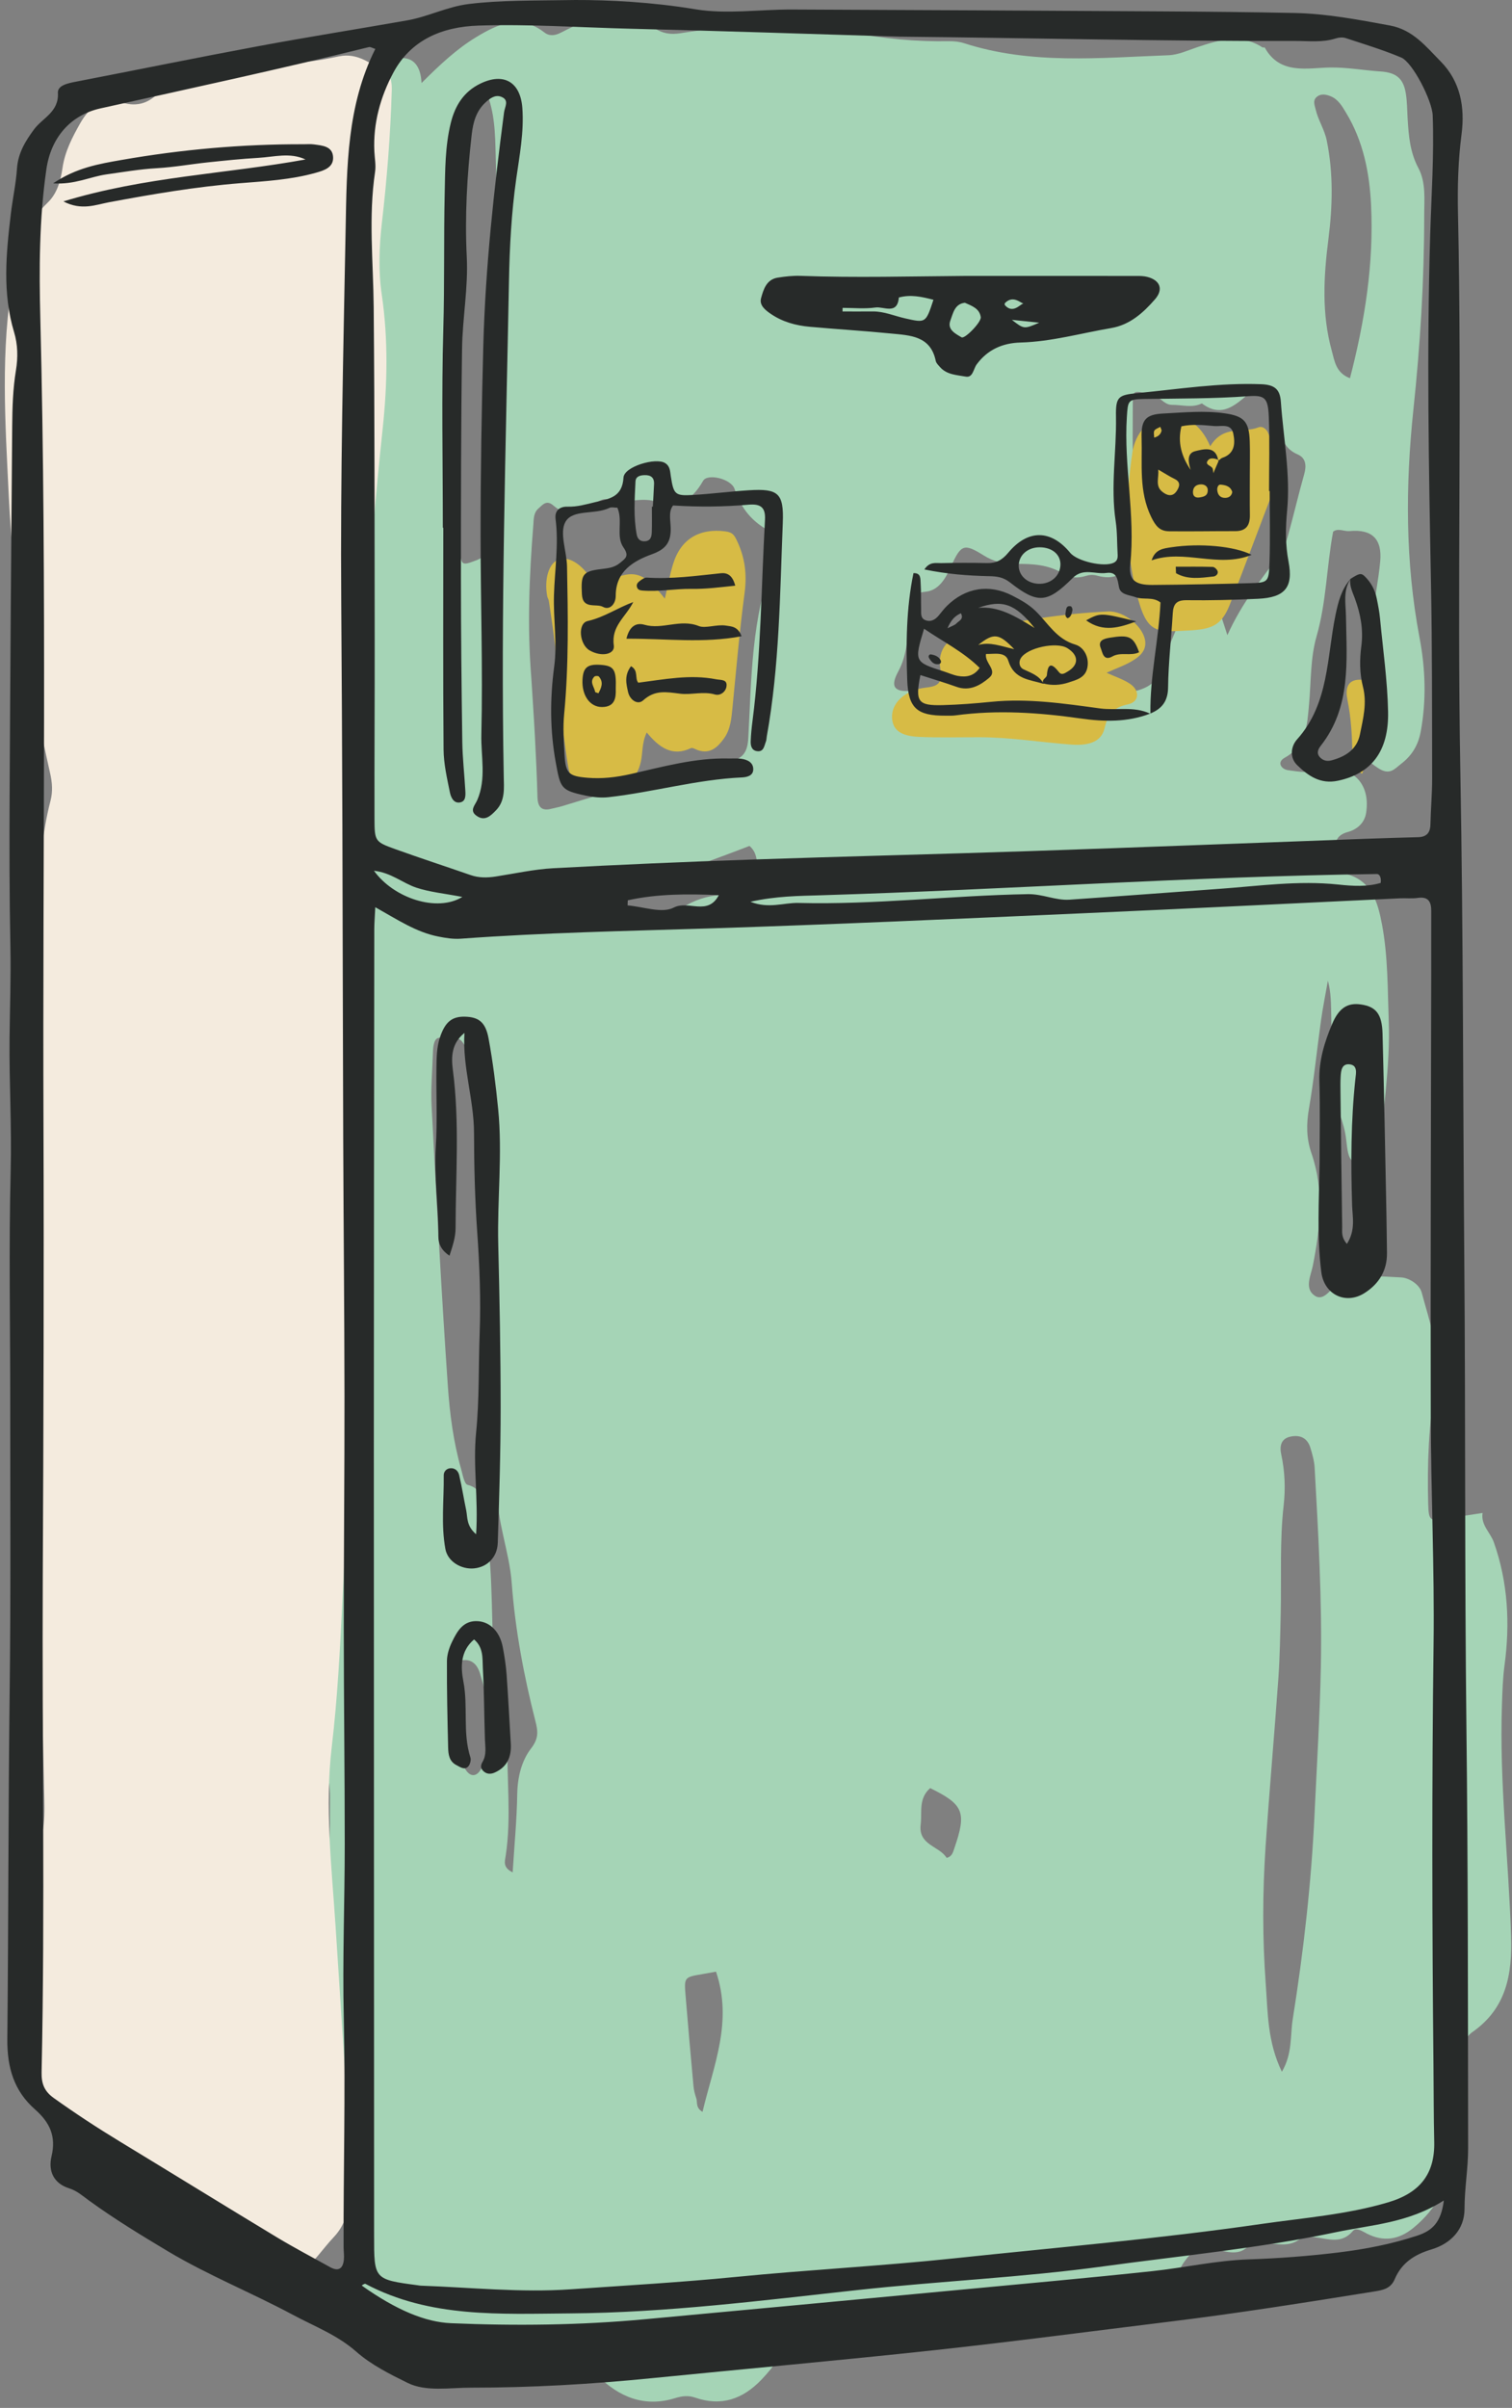
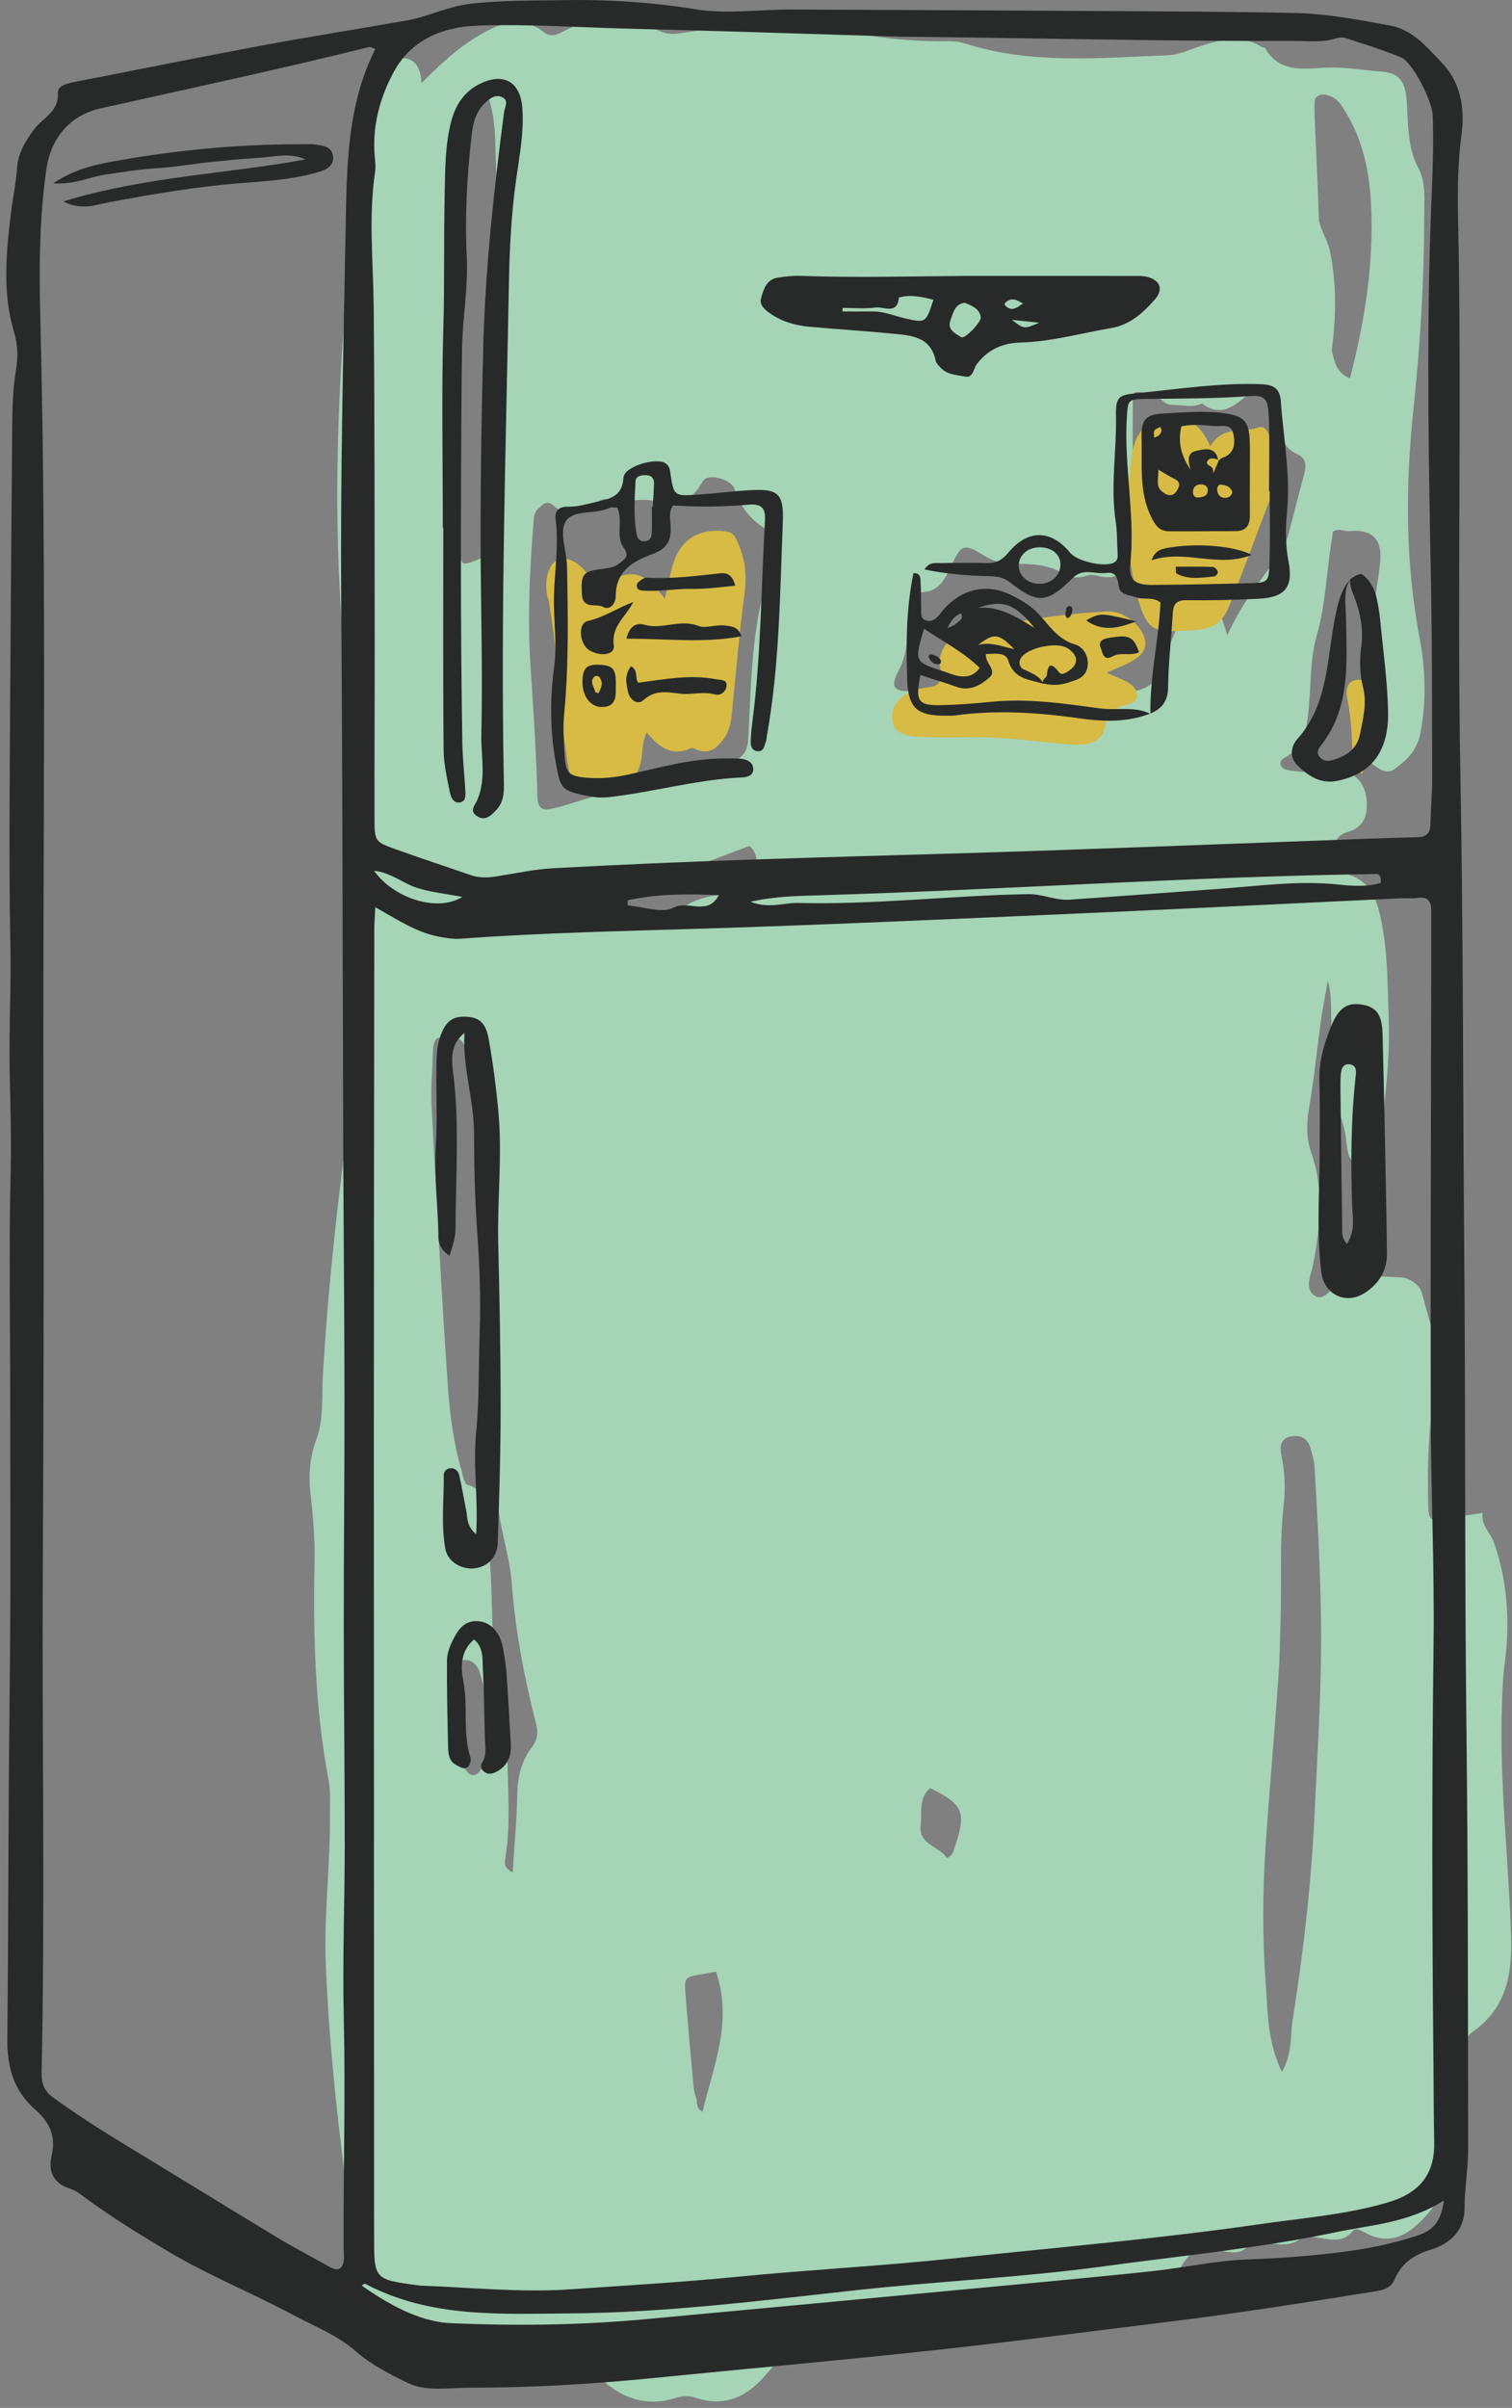
<svg xmlns="http://www.w3.org/2000/svg" height="501.3" preserveAspectRatio="xMidYMid meet" version="1.0" viewBox="-1.0 -0.0 314.9 501.3" width="314.9" zoomAndPan="magnify">
  <rect x="-1.0" y="-0.0" width="314.9" height="501.3" fill="#808080" stroke="none" />
  <g id="change1_1">
-     <path d="M313.706,403.052c-0.51-16.009-2.447-31.958-1.902-48.018 c0.095-2.81,0.165-5.557,0.543-8.364c1.165-8.649,0.716-17.235-2.219-25.554 c-0.736-2.086-2.749-3.609-2.354-6.135c-2.803,0.44-5.217,0.794-7.622,1.204 c-3.324,0.566-3.603,0.42-3.702-3.043c-0.239-8.347,0.118-16.708,1.498-24.916 c1.148-6.826-1.195-12.892-2.854-19.129c-0.451-1.695-2.651-3.077-4.309-3.152 c-4.49-0.204-9.085-0.801-13.377,1.648c-1.505,0.859-2.872,3.687-4.908,1.916 c-1.765-1.536-0.461-4.071-0.07-6.052c1.543-7.819,2.379-15.608-0.291-23.33 c-1.07-3.096-1.09-6.071-0.534-9.289c1.056-6.105,1.66-12.287,2.522-18.426 c0.388-2.758,0.946-5.492,1.427-8.236c0.693,2.514,0.64,4.985,0.704,7.454 c0.175,6.836-0.467,13.741,1.812,20.405c0.567,1.658,1.076,3.331,1.281,5.13 c0.567,4.99,0.661,4.98,6.259,6.022c0.232-0.816,0.622-1.639,0.683-2.487 c0.677-9.362,2.271-18.668,1.934-28.091c-0.241-6.724-0.15-13.479-1.402-20.133 c-0.84-4.461-2.03-8.837-6.986-10.386c-2.509-0.784-2.601-2.429-2.725-4.46 c-0.129-2.124,0.019-3.718,2.58-4.412c1.858-0.504,3.48-1.8,3.822-3.982 c0.991-6.329-3.134-10.242-9.48-8.795c-2.342,0.534-4.584,0.239-6.81-0.098 c-1.398-0.212-2.353-1.661-0.671-2.587c4.517-2.489,4.683-6.861,5.068-11.048 c0.439-4.766,0.259-9.668,1.577-14.25c2.051-7.129,2.085-14.503,3.442-21.765 c1.036-0.812,2.272-0.017,3.437-0.125c4.709-0.438,6.788,1.677,6.374,6.29 c-0.362,4.033-1.264,8.019-1.577,12.054c-0.676,8.715-1.01,17.457-1.739,26.167 c-0.216,2.586,0.795,3.437,2.818,4.792c2.475,1.658,3.456,0.231,4.931-0.912 c2.191-1.698,3.479-3.833,3.997-6.63c1.214-6.55,0.99-13.08-0.236-19.541 c-2.999-15.8-2.956-31.683-1.278-47.564c1.417-13.413,2.248-26.84,2.245-40.315 c-0.001-3.328,0.413-6.869-1.221-9.937c-1.745-3.276-2.02-6.747-2.232-10.291 c-0.106-1.768-0.095-3.558-0.386-5.296c-0.514-3.066-2.003-4.29-5.275-4.506 c-3.504-0.231-6.92-0.877-10.525-0.82c-4.68,0.074-10.408,1.567-13.561-4.145 c-0.046-0.084-0.377,0.03-0.506-0.054c-4.474-2.91-9.025-1.534-13.47-0.063 c-2.022,0.669-3.985,1.629-6.11,1.707c-14.244,0.526-28.55,2-42.507-2.495 c-0.989-0.318-2.087-0.44-3.131-0.424c-6.904,0.109-13.623-0.499-20.496-1.884 c-11.671-2.352-23.636-1.656-35.419,0.209c-2.135,0.338-3.758,0.076-5.477-1.038 c-4.434-2.871-9.189-3.29-14.114-1.504c-1.826,0.662-3.594,1.512-5.321,2.407 c-1.221,0.633-2.395,0.829-3.488-0.016c-5.05-3.906-9.643-1.789-14.215,0.983 c-4.062,2.464-7.51,5.697-11.375,9.551c-0.131-3.259-1.492-5.247-4.093-5.192 c-2.706,0.056-3.675,2.561-4.376,4.764c-0.912,2.864-1.673,5.79-2.288,8.733 c-2.933,14.045-4.424,28.282-5.453,42.571c-1.95,27.081-2.062,54.09,1.694,81.092 c2.163,15.549,4.215,31.156,2.31,47.027c-0.51,4.247-1.397,8.726-0.74,13.093 c0.644,4.278,0,8.387-0.618,12.584c-3.152,21.377-5.723,42.82-6.981,64.405 c-0.257,4.411,0.186,9.136-1.292,13.123c-1.443,3.893-1.724,7.551-1.293,11.367 c0.539,4.771,0.954,9.544,0.855,14.327c-0.317,15.264,0.086,30.464,2.939,45.526 c0.422,2.231,0.247,4.583,0.269,6.88c0.097,10.438-1.283,20.837-0.868,31.283 c0.711,17.901,2.776,35.676,5.185,53.409c0.689,5.076,1.206,10.218,2.9,15.128 c1.241,3.596,3.607,5.554,7.175,7.128c5.251,2.317,10.52-0.37,15.764,1.092 c2.065,0.576,3.753,0.702,5.29,2.481c3.37,3.903,8.299,4.915,13.202,2.813 c1.435-0.615,2.407-0.384,3.353,0.458c1.18,1.052,2.473,1.937,3.61,3.084 c4.504,4.547,9.855,6.808,16.317,4.789c1.427-0.446,2.721-0.582,4.123-0.097 c5.458,1.889,9.916,0.329,13.834-3.755c2.726-2.842,4.879-6.131,6.805-9.434 c1.633-2.8,3.025-3.464,5.864-2.218c3.121,1.37,6.346,2.287,9.722,0.523 c0.949-0.496,2.13-0.419,3.09,0.144c3.464,2.034,6.705,0.245,10.142-0.118 c3.301-0.349,6.739,2.217,10.316,0.706c1.258-0.531,2.32-0.468,3.555,0.006 c4.211,1.617,7.552,0.137,10.429-3.03c0.794-0.874,1.148-2.857,2.488-2.434 c4.263,1.346,8.226-1.501,12.53-0.386c5.081,1.317,8.97-0.93,11.527-5.466 c0.521-0.926,0.926-1.933,1.547-2.784c1.612-2.21,3.279-3.923,6.576-2.755 c1.881,0.667,4.469,1.328,6.151,0.008c2.143-1.681,4.159-1.18,6.383-0.977 c1.566,0.143,3.152,0.185,4.613-0.788c1.051-0.701,2.341-0.768,3.605-0.616 c2.719,0.327,5.485,1.449,7.808-1.311c0.713-0.847,1.978,0.068,2.922,0.545 c3.499,1.772,6.678,1.266,9.692-1.204c4.909-4.021,7.57-9.205,8.171-15.462 c0.626-6.516,1.216-13.036,1.717-19.562c0.17-2.22,0.62-4.492,2.373-5.716 C312.75,418.105,313.961,411.049,313.706,403.052z M273.152,20.257 c0.891-0.841,2.002-0.615,2.991-0.213c1.57,0.638,2.376,2.076,3.2,3.436 c3.582,5.913,4.884,12.477,5.208,19.251c0.58,12.109-1.269,23.947-4.397,36.013 c-2.96-1.125-3.206-3.612-3.793-5.732c-2.12-7.657-1.694-15.427-0.701-23.19 c0.879-6.883,1.057-13.728-0.347-20.586c-0.472-2.305-1.799-4.234-2.313-6.478 C272.809,21.926,272.383,20.984,273.152,20.257z M97.88,22.2c0.54-0.86,1.441-1.514,2.936-1.606 c1.457,4.445,1.31,9.084,1.463,13.56c0.41,12.041,0.38,24.098,0.445,36.149 c0.04,7.436-0.418,14.893-0.007,22.305c0.389,7.013-0.895,13.745-1.936,20.565 c-0.269,1.764-0.789,2.796-2.583,3.476c-2.931,1.112-3.171,1.135-3.374-2.081 c-0.87-13.766-1.325-27.548-1.398-41.341c-0.067-12.75,0.079-25.502-0.099-38.25 C93.258,30.043,95.425,26.109,97.88,22.2z M100.574,364.954c-0.279,1.186-0.789,2.363-1.416,3.411 c-1.035,1.728-2.345,1.487-3.261-0.066c-0.989-1.677-1.412-3.6-1.696-5.536 c-0.643-4.378,0.427-8.88-1.057-12.229c0.242-2.474-0.375-4.371,1.878-4.839 c2.168-0.45,3.371,0.829,3.938,2.682C100.617,353.786,101.915,359.261,100.574,364.954z M109.597,364.018c-1.952,2.516-2.814,5.947-2.871,9.46c-0.086,5.354-0.604,10.701-0.956,16.331 c-2.107-1.026-1.627-2.285-1.448-3.464c1.226-8.077,0.155-16.184,0.376-24.272 c0.056-2.043-1.255-3.438-1.608-5.345c-1.897-10.252-1.297-20.613-2.005-30.904 c-0.254-3.689-1.507-7.181-1.647-10.91c-0.079-2.096,0.293-4.947-3.066-5.795 c-0.688-0.174-1.007-2.136-1.344-3.317c-1.604-5.633-2.356-11.457-2.756-17.238 c-1.342-19.412-2.36-38.848-3.38-58.28c-0.194-3.698,0.161-7.425,0.272-11.138 c0.038-1.257,0.214-3.119,1.379-3.091c1.591,0.038,3.698-0.728,4.908,1.078 c2.026,3.026,3.775,5.778,3.565,10.05c-0.842,17.124-0.852,34.249,1.097,51.372 c1.178,10.351,2.788,20.72,2.453,31.211c-0.216,6.782,2.514,13.104,3.011,19.819 c0.718,9.705,2.524,19.288,4.931,28.732C111.041,360.404,111.242,361.898,109.597,364.018z M109.933,189.151c-0.125-0.015-0.353-0.641-0.252-0.842c0.589-1.172,1.609-1.071,3.149-0.658 C111.833,188.577,111.065,189.285,109.933,189.151z M145.313,439.666c-1.495-0.868-1.016-2.012-1.292-2.8 c-0.287-0.819-0.509-1.687-0.588-2.549c-0.576-6.261-1.132-12.524-1.646-18.791 c-0.319-3.891-0.28-3.893,3.452-4.527c0.857-0.146,1.712-0.307,2.883-0.519 C151.657,420.943,147.604,429.975,145.313,439.666z M158.872,183.723 c-1.49,1.664-4.181,3.057-6.504,2.745c-6.28-0.844-11.05,1.734-15.494,5.613 c-1.245,1.087-2.969,1.996-4.27,0.728c-2.402-2.341-5.861-3.29-8.327-6.615 c11.068-2.709,21.03-6.306,30.816-10.079c1.221,1.03,1.459,2.346,1.557,3.506 C156.805,181.474,160.496,181.91,158.872,183.723z M160.176,116.633 c-4.725,11.946-4.653,24.534-5.332,37.025c-0.152,2.796-0.997,4.351-4.147,4.96 c-11.779,2.279-23.264,5.752-34.733,9.246c-0.673,0.205-1.374,0.313-2.055,0.495 c-2.093,0.56-2.912-0.317-2.969-2.393c-0.116-4.228-0.316-8.454-0.537-12.678 c-0.213-4.064-0.497-8.125-0.75-12.187c-0.859-10.619-0.436-21.222,0.422-31.818 c0.099-1.216,0.014-2.507,1.076-3.436c0.905-0.791,1.664-1.823,3.067-0.629 c2.762,2.351,5.494,2.371,8.357-0.059c0.822-0.698,1.929-1.561,3.368-1.153 c3.125,0.887,6.563-0.491,9.387,0.337c4.988,1.463,7.749-0.117,10.101-4.238 c0.908-1.592,5.84-0.455,6.561,1.708c1.362,4.088,3.654,6.894,7.577,8.915 C161.446,111.694,160.883,114.846,160.176,116.633z M197.767,384.768c-0.273,0.793-0.455,1.751-1.617,2.022 c-1.509-2.486-5.946-2.628-5.403-6.951c0.323-2.571-0.516-5.366,1.978-7.575 C199.723,375.704,200.338,377.286,197.767,384.768z M254.621,132.231c-0.838-2.521-1.165-3.713-1.626-4.852 c-1.469-3.628-4.369-4.058-6.752-0.951c-0.74,0.965-1.268,2.127-1.73,3.265 c-1.132,2.788-2.457,5.543-3.173,8.442c-0.96,3.888-3.378,5.38-7.099,5.963 c-9.627,1.508-19.372,1.781-29.011,3.006c-3.686,0.469-6.622-0.325-9.646-2.131 c-2.137-1.276-4.562-1.288-7.078-1.126c-3.372,0.218-4.077-1.008-2.433-4.045 c2.04-3.768,1.974-7.833,2.097-11.884c0.075-2.461,0.171-4.406,3.532-4.715 c2.866-0.263,4.273-2.847,5.394-5.336c2.052-4.553,2.706-4.772,6.778-2.233 c2.011,1.254,4.164,1.804,6.546,1.774c3.48-0.044,6.958,0.1,10.048,2.044 c1.453,0.914,3.039,0.933,4.586,0.471c0.872-0.26,1.545-0.318,2.482-0.065 c3.517,0.952,5.706-0.222,6.874-3.437c0.744-2.047,0.593-4.189,0.584-6.313 c-0.038-8.655-0.137-17.311-0.071-25.965c0.024-3.163,0.137-2.668,3.373-2.226 c2.135,0.291,2.995,2.393,4.789,2.37c2.064-0.025,4.203,0.703,6.223-0.302 c4.197,3.166,7.037,0.27,9.993-2.208c0.393-0.329,0.943-0.477,1.429-0.688 c2.85-1.231,3.394-0.975,3.926,1.951c0.253,1.392,0.393,2.804,0.601,4.205 c0.436,2.942,0.635,5.922,4.025,7.373c1.654,0.708,1.855,2.283,1.351,4.06 c-1.205,4.252-2.196,8.565-3.381,12.824c-0.375,1.348-0.872,2.764-1.69,3.87 C261.804,120.456,257.75,125.328,254.621,132.231z M274.091,346.981 c-0.203,10.271-0.839,20.514-1.317,30.762c-0.667,14.293-2.295,28.52-4.542,42.652 c-0.547,3.446-0.03,7.135-2.26,10.921c-3.022-6.221-2.92-12.313-3.355-18.223 c-0.703-9.549-0.68-19.138-0.035-28.697c0.784-11.634,1.829-23.249,2.651-34.881 c0.324-4.592,0.4-9.205,0.499-13.81c0.161-7.44-0.23-14.882,0.613-22.319 c0.397-3.496,0.255-7.066-0.506-10.585c-0.341-1.575-0.172-3.29,1.973-3.721 c2.048-0.412,3.502,0.354,4.109,2.368c0.407,1.35,0.8,2.749,0.878,4.144 C273.567,319.377,274.364,333.148,274.091,346.981z" fill="#A5D4B6" />
+     <path d="M313.706,403.052c-0.51-16.009-2.447-31.958-1.902-48.018 c0.095-2.81,0.165-5.557,0.543-8.364c1.165-8.649,0.716-17.235-2.219-25.554 c-0.736-2.086-2.749-3.609-2.354-6.135c-2.803,0.44-5.217,0.794-7.622,1.204 c-3.324,0.566-3.603,0.42-3.702-3.043c-0.239-8.347,0.118-16.708,1.498-24.916 c1.148-6.826-1.195-12.892-2.854-19.129c-0.451-1.695-2.651-3.077-4.309-3.152 c-4.49-0.204-9.085-0.801-13.377,1.648c-1.505,0.859-2.872,3.687-4.908,1.916 c-1.765-1.536-0.461-4.071-0.07-6.052c1.543-7.819,2.379-15.608-0.291-23.33 c-1.07-3.096-1.09-6.071-0.534-9.289c1.056-6.105,1.66-12.287,2.522-18.426 c0.388-2.758,0.946-5.492,1.427-8.236c0.693,2.514,0.64,4.985,0.704,7.454 c0.175,6.836-0.467,13.741,1.812,20.405c0.567,1.658,1.076,3.331,1.281,5.13 c0.567,4.99,0.661,4.98,6.259,6.022c0.232-0.816,0.622-1.639,0.683-2.487 c0.677-9.362,2.271-18.668,1.934-28.091c-0.241-6.724-0.15-13.479-1.402-20.133 c-0.84-4.461-2.03-8.837-6.986-10.386c-2.509-0.784-2.601-2.429-2.725-4.46 c-0.129-2.124,0.019-3.718,2.58-4.412c1.858-0.504,3.48-1.8,3.822-3.982 c0.991-6.329-3.134-10.242-9.48-8.795c-2.342,0.534-4.584,0.239-6.81-0.098 c-1.398-0.212-2.353-1.661-0.671-2.587c4.517-2.489,4.683-6.861,5.068-11.048 c0.439-4.766,0.259-9.668,1.577-14.25c2.051-7.129,2.085-14.503,3.442-21.765 c1.036-0.812,2.272-0.017,3.437-0.125c4.709-0.438,6.788,1.677,6.374,6.29 c-0.362,4.033-1.264,8.019-1.577,12.054c-0.676,8.715-1.01,17.457-1.739,26.167 c-0.216,2.586,0.795,3.437,2.818,4.792c2.475,1.658,3.456,0.231,4.931-0.912 c2.191-1.698,3.479-3.833,3.997-6.63c1.214-6.55,0.99-13.08-0.236-19.541 c-2.999-15.8-2.956-31.683-1.278-47.564c1.417-13.413,2.248-26.84,2.245-40.315 c-0.001-3.328,0.413-6.869-1.221-9.937c-1.745-3.276-2.02-6.747-2.232-10.291 c-0.106-1.768-0.095-3.558-0.386-5.296c-0.514-3.066-2.003-4.29-5.275-4.506 c-3.504-0.231-6.92-0.877-10.525-0.82c-4.68,0.074-10.408,1.567-13.561-4.145 c-0.046-0.084-0.377,0.03-0.506-0.054c-4.474-2.91-9.025-1.534-13.47-0.063 c-2.022,0.669-3.985,1.629-6.11,1.707c-14.244,0.526-28.55,2-42.507-2.495 c-0.989-0.318-2.087-0.44-3.131-0.424c-6.904,0.109-13.623-0.499-20.496-1.884 c-11.671-2.352-23.636-1.656-35.419,0.209c-2.135,0.338-3.758,0.076-5.477-1.038 c-4.434-2.871-9.189-3.29-14.114-1.504c-1.826,0.662-3.594,1.512-5.321,2.407 c-1.221,0.633-2.395,0.829-3.488-0.016c-5.05-3.906-9.643-1.789-14.215,0.983 c-4.062,2.464-7.51,5.697-11.375,9.551c-0.131-3.259-1.492-5.247-4.093-5.192 c-2.706,0.056-3.675,2.561-4.376,4.764c-0.912,2.864-1.673,5.79-2.288,8.733 c-2.933,14.045-4.424,28.282-5.453,42.571c-1.95,27.081-2.062,54.09,1.694,81.092 c2.163,15.549,4.215,31.156,2.31,47.027c-0.51,4.247-1.397,8.726-0.74,13.093 c0.644,4.278,0,8.387-0.618,12.584c-3.152,21.377-5.723,42.82-6.981,64.405 c-0.257,4.411,0.186,9.136-1.292,13.123c-1.443,3.893-1.724,7.551-1.293,11.367 c0.539,4.771,0.954,9.544,0.855,14.327c-0.317,15.264,0.086,30.464,2.939,45.526 c0.422,2.231,0.247,4.583,0.269,6.88c0.097,10.438-1.283,20.837-0.868,31.283 c0.711,17.901,2.776,35.676,5.185,53.409c0.689,5.076,1.206,10.218,2.9,15.128 c1.241,3.596,3.607,5.554,7.175,7.128c5.251,2.317,10.52-0.37,15.764,1.092 c2.065,0.576,3.753,0.702,5.29,2.481c3.37,3.903,8.299,4.915,13.202,2.813 c1.435-0.615,2.407-0.384,3.353,0.458c1.18,1.052,2.473,1.937,3.61,3.084 c4.504,4.547,9.855,6.808,16.317,4.789c1.427-0.446,2.721-0.582,4.123-0.097 c5.458,1.889,9.916,0.329,13.834-3.755c2.726-2.842,4.879-6.131,6.805-9.434 c1.633-2.8,3.025-3.464,5.864-2.218c3.121,1.37,6.346,2.287,9.722,0.523 c0.949-0.496,2.13-0.419,3.09,0.144c3.464,2.034,6.705,0.245,10.142-0.118 c3.301-0.349,6.739,2.217,10.316,0.706c1.258-0.531,2.32-0.468,3.555,0.006 c4.211,1.617,7.552,0.137,10.429-3.03c0.794-0.874,1.148-2.857,2.488-2.434 c4.263,1.346,8.226-1.501,12.53-0.386c5.081,1.317,8.97-0.93,11.527-5.466 c0.521-0.926,0.926-1.933,1.547-2.784c1.612-2.21,3.279-3.923,6.576-2.755 c1.881,0.667,4.469,1.328,6.151,0.008c2.143-1.681,4.159-1.18,6.383-0.977 c1.566,0.143,3.152,0.185,4.613-0.788c1.051-0.701,2.341-0.768,3.605-0.616 c2.719,0.327,5.485,1.449,7.808-1.311c0.713-0.847,1.978,0.068,2.922,0.545 c3.499,1.772,6.678,1.266,9.692-1.204c4.909-4.021,7.57-9.205,8.171-15.462 c0.626-6.516,1.216-13.036,1.717-19.562c0.17-2.22,0.62-4.492,2.373-5.716 C312.75,418.105,313.961,411.049,313.706,403.052z M273.152,20.257 c0.891-0.841,2.002-0.615,2.991-0.213c1.57,0.638,2.376,2.076,3.2,3.436 c3.582,5.913,4.884,12.477,5.208,19.251c0.58,12.109-1.269,23.947-4.397,36.013 c-2.96-1.125-3.206-3.612-3.793-5.732c0.879-6.883,1.057-13.728-0.347-20.586c-0.472-2.305-1.799-4.234-2.313-6.478 C272.809,21.926,272.383,20.984,273.152,20.257z M97.88,22.2c0.54-0.86,1.441-1.514,2.936-1.606 c1.457,4.445,1.31,9.084,1.463,13.56c0.41,12.041,0.38,24.098,0.445,36.149 c0.04,7.436-0.418,14.893-0.007,22.305c0.389,7.013-0.895,13.745-1.936,20.565 c-0.269,1.764-0.789,2.796-2.583,3.476c-2.931,1.112-3.171,1.135-3.374-2.081 c-0.87-13.766-1.325-27.548-1.398-41.341c-0.067-12.75,0.079-25.502-0.099-38.25 C93.258,30.043,95.425,26.109,97.88,22.2z M100.574,364.954c-0.279,1.186-0.789,2.363-1.416,3.411 c-1.035,1.728-2.345,1.487-3.261-0.066c-0.989-1.677-1.412-3.6-1.696-5.536 c-0.643-4.378,0.427-8.88-1.057-12.229c0.242-2.474-0.375-4.371,1.878-4.839 c2.168-0.45,3.371,0.829,3.938,2.682C100.617,353.786,101.915,359.261,100.574,364.954z M109.597,364.018c-1.952,2.516-2.814,5.947-2.871,9.46c-0.086,5.354-0.604,10.701-0.956,16.331 c-2.107-1.026-1.627-2.285-1.448-3.464c1.226-8.077,0.155-16.184,0.376-24.272 c0.056-2.043-1.255-3.438-1.608-5.345c-1.897-10.252-1.297-20.613-2.005-30.904 c-0.254-3.689-1.507-7.181-1.647-10.91c-0.079-2.096,0.293-4.947-3.066-5.795 c-0.688-0.174-1.007-2.136-1.344-3.317c-1.604-5.633-2.356-11.457-2.756-17.238 c-1.342-19.412-2.36-38.848-3.38-58.28c-0.194-3.698,0.161-7.425,0.272-11.138 c0.038-1.257,0.214-3.119,1.379-3.091c1.591,0.038,3.698-0.728,4.908,1.078 c2.026,3.026,3.775,5.778,3.565,10.05c-0.842,17.124-0.852,34.249,1.097,51.372 c1.178,10.351,2.788,20.72,2.453,31.211c-0.216,6.782,2.514,13.104,3.011,19.819 c0.718,9.705,2.524,19.288,4.931,28.732C111.041,360.404,111.242,361.898,109.597,364.018z M109.933,189.151c-0.125-0.015-0.353-0.641-0.252-0.842c0.589-1.172,1.609-1.071,3.149-0.658 C111.833,188.577,111.065,189.285,109.933,189.151z M145.313,439.666c-1.495-0.868-1.016-2.012-1.292-2.8 c-0.287-0.819-0.509-1.687-0.588-2.549c-0.576-6.261-1.132-12.524-1.646-18.791 c-0.319-3.891-0.28-3.893,3.452-4.527c0.857-0.146,1.712-0.307,2.883-0.519 C151.657,420.943,147.604,429.975,145.313,439.666z M158.872,183.723 c-1.49,1.664-4.181,3.057-6.504,2.745c-6.28-0.844-11.05,1.734-15.494,5.613 c-1.245,1.087-2.969,1.996-4.27,0.728c-2.402-2.341-5.861-3.29-8.327-6.615 c11.068-2.709,21.03-6.306,30.816-10.079c1.221,1.03,1.459,2.346,1.557,3.506 C156.805,181.474,160.496,181.91,158.872,183.723z M160.176,116.633 c-4.725,11.946-4.653,24.534-5.332,37.025c-0.152,2.796-0.997,4.351-4.147,4.96 c-11.779,2.279-23.264,5.752-34.733,9.246c-0.673,0.205-1.374,0.313-2.055,0.495 c-2.093,0.56-2.912-0.317-2.969-2.393c-0.116-4.228-0.316-8.454-0.537-12.678 c-0.213-4.064-0.497-8.125-0.75-12.187c-0.859-10.619-0.436-21.222,0.422-31.818 c0.099-1.216,0.014-2.507,1.076-3.436c0.905-0.791,1.664-1.823,3.067-0.629 c2.762,2.351,5.494,2.371,8.357-0.059c0.822-0.698,1.929-1.561,3.368-1.153 c3.125,0.887,6.563-0.491,9.387,0.337c4.988,1.463,7.749-0.117,10.101-4.238 c0.908-1.592,5.84-0.455,6.561,1.708c1.362,4.088,3.654,6.894,7.577,8.915 C161.446,111.694,160.883,114.846,160.176,116.633z M197.767,384.768c-0.273,0.793-0.455,1.751-1.617,2.022 c-1.509-2.486-5.946-2.628-5.403-6.951c0.323-2.571-0.516-5.366,1.978-7.575 C199.723,375.704,200.338,377.286,197.767,384.768z M254.621,132.231c-0.838-2.521-1.165-3.713-1.626-4.852 c-1.469-3.628-4.369-4.058-6.752-0.951c-0.74,0.965-1.268,2.127-1.73,3.265 c-1.132,2.788-2.457,5.543-3.173,8.442c-0.96,3.888-3.378,5.38-7.099,5.963 c-9.627,1.508-19.372,1.781-29.011,3.006c-3.686,0.469-6.622-0.325-9.646-2.131 c-2.137-1.276-4.562-1.288-7.078-1.126c-3.372,0.218-4.077-1.008-2.433-4.045 c2.04-3.768,1.974-7.833,2.097-11.884c0.075-2.461,0.171-4.406,3.532-4.715 c2.866-0.263,4.273-2.847,5.394-5.336c2.052-4.553,2.706-4.772,6.778-2.233 c2.011,1.254,4.164,1.804,6.546,1.774c3.48-0.044,6.958,0.1,10.048,2.044 c1.453,0.914,3.039,0.933,4.586,0.471c0.872-0.26,1.545-0.318,2.482-0.065 c3.517,0.952,5.706-0.222,6.874-3.437c0.744-2.047,0.593-4.189,0.584-6.313 c-0.038-8.655-0.137-17.311-0.071-25.965c0.024-3.163,0.137-2.668,3.373-2.226 c2.135,0.291,2.995,2.393,4.789,2.37c2.064-0.025,4.203,0.703,6.223-0.302 c4.197,3.166,7.037,0.27,9.993-2.208c0.393-0.329,0.943-0.477,1.429-0.688 c2.85-1.231,3.394-0.975,3.926,1.951c0.253,1.392,0.393,2.804,0.601,4.205 c0.436,2.942,0.635,5.922,4.025,7.373c1.654,0.708,1.855,2.283,1.351,4.06 c-1.205,4.252-2.196,8.565-3.381,12.824c-0.375,1.348-0.872,2.764-1.69,3.87 C261.804,120.456,257.75,125.328,254.621,132.231z M274.091,346.981 c-0.203,10.271-0.839,20.514-1.317,30.762c-0.667,14.293-2.295,28.52-4.542,42.652 c-0.547,3.446-0.03,7.135-2.26,10.921c-3.022-6.221-2.92-12.313-3.355-18.223 c-0.703-9.549-0.68-19.138-0.035-28.697c0.784-11.634,1.829-23.249,2.651-34.881 c0.324-4.592,0.4-9.205,0.499-13.81c0.161-7.44-0.23-14.882,0.613-22.319 c0.397-3.496,0.255-7.066-0.506-10.585c-0.341-1.575-0.172-3.29,1.973-3.721 c2.048-0.412,3.502,0.354,4.109,2.368c0.407,1.35,0.8,2.749,0.878,4.144 C273.567,319.377,274.364,333.148,274.091,346.981z" fill="#A5D4B6" />
  </g>
  <g id="change2_1">
    <path d="M152.522,112.657c1.649,3.5,2.063,6.949,1.55,10.795 c-1.053,7.901-1.731,15.852-2.512,23.788c-0.227,2.308-0.395,4.611-1.822,6.563 c-1.321,1.808-2.847,3.218-5.359,2.39c-0.503-0.166-1.143-0.599-1.495-0.433 c-3.886,1.842-6.598-0.136-9.194-3.268c-1.07,2.284-0.797,4.29-1.232,6.136 c-0.864,3.662-2.836,5.028-6.732,4.747c-0.522-0.038-1.067-0.177-1.564-0.078 c-6.244,1.239-6.398-0.797-7.191-6.022c-1.139-7.511-1.551-15.13-2.349-22.696 c-0.333-3.159-0.855-6.298-1.311-9.444c-0.05-0.342-0.279-0.657-0.343-0.999 c-0.654-3.498,0.302-6.747,2.214-7.584c2.097-0.919,4.986,0.806,7.047,4.193 c0.271,0.445,0.596,0.857,1.062,1.522c7.29-4.109,9.337-3.76,14.172,2.36 c0.59-2.518,1.012-4.9,1.715-7.197c1.601-5.232,5.494-7.487,10.872-6.806 C151.566,110.817,151.915,111.369,152.522,112.657z M261.042,88.989 c-3.155,1.264-7.272-0.619-9.991,3.933c-2.099-4.95-5.372-6.669-9.612-6.214 c-3.191,0.343-6.007,3.567-6.588,7.418c-1.381,9.156-1.58,18.384,0.408,27.435 c2.318,10.556,3.989,10.076,11.294,9.699c4.766-0.246,6.828-0.988,8.549-5.324 c3.39-8.541,6.49-17.197,9.874-25.74c1.514-3.823-0.618-6.79-1.836-9.987 C262.851,89.452,262.026,88.594,261.042,88.989z M229.751,127.299 c-9.739,0.467-19.323,2-28.803,4.214c-4.403,1.028-6.794,3.52-6.103,7.766 c0.525,3.222-0.768,3.612-3.121,3.889c-0.869,0.102-1.749,0.317-2.564,0.634 c-2.97,1.152-4.619,3.446-4.354,5.932c0.243,2.286,1.843,3.51,5.585,3.677 c4.232,0.189,8.478,0.067,12.718,0.076c6.379,0.014,12.674,1.057,19.016,1.529 c2.99,0.222,6.183-0.241,6.914-3.382c0.709-3.045,1.871-4.347,4.883-4.997 c2.397-0.517,2.527-2.893,0.387-4.302c-1.41-0.928-3.079-1.463-4.851-2.274 c2.004-0.906,3.863-1.544,5.497-2.548c1.319-0.81,2.664-1.91,2.576-3.751 C237.38,130.597,233.148,127.136,229.751,127.299z M284.808,145.001 c-0.01-2.017-0.801-3.684-3.053-3.474c-2.391,0.222-2.498,2.317-2.146,4.052 c0.814,4.02,1.043,8.064,1.023,12.138c-0.007,1.321,0.432,2.363,2.047,3.365 C284.741,155.787,284.834,150.401,284.808,145.001z" fill="#D7BB45" />
  </g>
  <g id="change3_1">
-     <path d="M78.533,46.415c-0.566,4.9-0.745,10.003-0.032,14.858 c1.377,9.375,1.185,18.696,0.194,28.011c-2.908,27.32-4.538,54.734-6.242,82.142 c-0.782,12.572,0.465,25.125,0.755,37.687c0.552,23.922,1.018,47.832-0.087,71.769 c-0.809,17.522-1.954,35.023-2.818,52.539c-0.497,10.08-1.019,20.185-2.202,30.2 c-1.493,12.63-0.011,25.111,0.802,37.643c0.87,13.43,1.725,26.86,2.668,40.285 c0.383,5.453-1.276,10.802-0.301,16.357c0.447,2.544-0.589,5.535-2.721,7.797 c-2.353,2.495-4.176,5.382-7.01,7.564c-2.016,1.552-3.761,2.134-5.686,1.012 c-1.565-0.912-2.89-0.837-4.504-0.601c-5.013,0.734-10.279-1.736-12.492-6.245 c-1.338-2.727-3.166-3.936-6.067-4.295c-5.315-0.657-9.652-3.198-13.08-7.346 c-4.075-4.931-7.909-10.025-10.953-15.667c-3.912-7.251-4.196-15.274-4.73-23.213 c-0.214-3.177-0.035-6.38-0.035-9.571c-0.267-4.966-0.436-9.938,0.454-14.859 c0.346-1.912,0.428-4.064,1.396-5.635c2.791-4.533,2.443-9.376,2.331-14.331 c-0.554-24.418-0.871-48.842-1.519-73.258c-0.356-13.455-1.294-26.893-1.797-40.345 c-0.543-14.523-0.326-29.038,0.675-43.548c0.634-9.183,0.859-18.394,1.349-27.588 c0.377-7.069,0.831-14.139,2.63-21.032c0.507-1.941,0.374-3.788-0.068-5.751 c-4.28-19.03-7.689-38.236-8.617-57.725c-0.723-15.172-1.785-30.422,0.932-45.564 c1.044-5.824,2.711-11.258,7.174-15.526c1.98-1.893,2.704-4.581,3.088-7.227 c0.494-3.409,2.036-6.374,3.678-9.275c1.881-3.325,4.56-5.562,8.711-4.326 c3.287,0.978,5.807,0.057,7.991-2.443c3.831-4.385,9.154-4.639,14.218-4.149 c5.454,0.528,10.424-1.375,15.648-1.84c2.457-0.218,4.904-0.677,7.321-1.187 c3.928-0.829,6.72,1.612,9.694,3.351c1.237,0.724,1.355,2.352,1.31,3.847 C80.318,28.125,79.59,37.271,78.533,46.415z" fill="#F4EBDE" />
-   </g>
+     </g>
  <g id="change4_1">
    <path d="M304.406,359.424c-0.377-32.45-0.17-64.907-0.443-97.359 c-0.283-33.693-0.201-67.387-0.816-101.082c-0.709-38.837,0.354-77.694-0.497-116.539 c-0.12-5.499,0.024-10.98,0.738-16.448c0.741-5.668-0.218-11.028-4.345-15.206 c-3.033-3.07-5.775-6.6-10.565-7.48c-6.578-1.207-13.138-2.468-19.837-2.606 c-9.039-0.187-18.08-0.275-27.121-0.33c-25.863-0.156-51.726-0.293-77.59-0.393 C157.201,1.954,150.318,3.012,143.779,1.925c-8.992-1.495-17.929-1.945-24.974-1.924 c-8.724,0.144-15.448,0.008-22.18,0.833c-4.489,0.55-8.456,2.641-12.811,3.407 c-10.298,1.812-20.629,3.442-30.907,5.354c-12.715,2.365-25.387,4.956-38.086,7.41 c-1.629,0.315-3.854,0.751-3.764,2.336c0.227,3.996-3.196,5.194-4.979,7.609 C4.263,29.411,2.758,31.885,2.538,35.087c-0.216,3.156-0.905,6.276-1.28,9.425 C0.275,52.765-0.529,61.009,1.943,69.186c0.774,2.561,0.813,5.259,0.379,7.897 c-0.637,3.869-0.75,7.769-0.782,11.665c-0.213,25.537-0.407,51.075-0.535,76.612 c-0.053,10.594-0.048,21.192,0.159,31.783c0.124,6.354-0.108,12.69-0.173,19.029 c-0.093,9.153,0.464,18.302,0.233,27.49c-0.403,16.071-0.087,32.159-0.095,48.239 c-0.011,20.093,0.131,40.188-0.115,60.278c-0.295,24.104-0.25,48.208-0.487,72.309 c-0.059,6.022,1.419,10.843,5.754,14.659c3.117,2.745,4.438,5.612,3.447,9.791 c-0.715,3.017,0.401,5.63,3.718,6.667c1.577,0.493,2.768,1.562,4.051,2.494 c5.295,3.849,10.913,7.271,16.492,10.605c8.336,4.982,17.456,8.63,26.036,13.232 c4.459,2.391,9.231,4.182,13.193,7.674c3.084,2.719,7.033,4.697,10.694,6.492 c3.831,1.88,8.711,0.983,13.136,0.986c12.597,0.008,25.16-0.725,37.697-1.976 c19.573-1.953,39.168-3.698,58.723-5.814c16.389-1.773,32.734-3.945,49.098-5.951 c14.255-1.748,28.434-4.001,42.612-6.277c1.841-0.296,3.465-0.605,4.284-2.541 c1.445-3.417,4.1-5.155,7.652-6.22c3.998-1.198,6.908-4.121,6.901-8.465 c-0.007-4.243,0.756-8.394,0.749-12.62C304.72,417.959,304.746,388.693,304.406,359.424z M297.545,429.962c0.053,5.319,0.036,10.639,0.156,15.957c0.15,6.669-2.967,10.614-9.58,12.579 c-8.681,2.579-17.664,3.243-26.548,4.528c-21.196,3.065-42.537,4.876-63.823,7.134 c-15.11,1.603-30.307,2.377-45.431,3.868c-11.47,1.13-22.964,1.788-34.453,2.582 c-10.454,0.722-20.866-0.389-31.294-0.762c-0.177-0.007-0.351-0.05-0.527-0.073 c-9.186-1.223-9.133-1.223-9.134-10.401c-0.005-54.637-0.053-109.274-0.053-163.911 c-0-36.009,0.053-72.019,0.092-108.028c0.001-1.227,0.11-2.454,0.21-4.565 c4.691,2.638,8.51,5.192,13.108,6.105c1.59,0.316,3.14,0.568,4.717,0.452 c17.156-1.261,34.347-1.592,51.534-2.134c25.879-0.816,51.747-2.006,77.615-3.14 c22.141-0.971,44.276-2.089,66.414-3.133c1.239-0.058,2.501,0.095,3.718-0.083 c2.23-0.326,2.823,0.813,2.815,2.731c-0.019,4.433,0.002,8.866-0.004,13.3 c-0.042,30.682-0.169,61.365-0.096,92.047c0.038,15.748,0.787,31.499,0.586,47.241 C297.195,371.493,297.256,400.726,297.545,429.962z M76.883,181.283 c3.592,0.396,5.99,2.575,8.821,3.517c2.771,0.923,5.758,1.195,9.584,1.933 C90.079,189.961,81.036,187.059,76.883,181.283z M129.705,188.497c0.014-0.355,0.029-0.71,0.044-1.065 c6.127-1.353,12.352-1.352,18.961-1.074c-2.302,4.398-6.358,1.01-9.392,2.59 C136.858,190.228,132.963,188.751,129.705,188.497z M155.289,187.737 c5.336-1.191,10.099-1.213,14.804-1.356c38.577-1.173,77.095-3.902,115.695-4.421 c0.379-0.005,0.938,0.507,0.771,1.849c-2.806,0.852-5.876,0.662-8.796,0.349 c-8.363-0.895-16.606,0.307-24.889,0.898c-10.372,0.741-20.739,1.541-31.113,2.247 c-2.939,0.2-5.601-1.205-8.707-1.15c-15.931,0.281-31.795,2.234-47.739,1.832 C162.218,187.906,159.111,189.259,155.289,187.737z M98.638,5.328 c10.626-0.346,21.23,0.4,31.842,0.657c18.599,0.451,37.194,1.091,55.79,1.651 c27.498,0.261,54.987,0.969,82.486,0.889c2.819-0.008,5.671,0.369,8.454-0.531 c0.635-0.205,1.443-0.265,2.063-0.061c3.87,1.271,7.784,2.46,11.533,4.034 c2.424,1.017,6.464,9.026,6.576,12.03c0.311,8.334-0.275,16.642-0.524,24.964 c-0.722,24.116-0.3,48.237,0.167,72.357c0.264,13.6,0.213,27.205,0.241,40.809 c0.007,3.173-0.289,6.346-0.356,9.521c-0.038,1.756-0.826,2.598-2.562,2.645 c-3.543,0.096-7.086,0.195-10.628,0.325c-23.373,0.856-46.743,1.775-70.118,2.568 c-19.477,0.66-38.961,1.11-58.437,1.778c-13.642,0.468-27.282,1.052-40.911,1.788 c-4.025,0.218-8.016,1.113-12.017,1.73c-1.778,0.274-3.511,0.297-5.244-0.305 c-5.186-1.802-10.409-3.501-15.574-5.36c-4.347-1.565-4.413-1.639-4.426-6.488 c-0.031-12.417,0.06-24.835,0.043-37.252c-0.031-23.06-0.004-46.121-0.21-69.18 c-0.084-9.385-1.112-18.765,0.293-28.139c0.206-1.376-0.086-2.827-0.154-4.242 c-0.281-5.838,1.286-11.398,3.941-16.363C84.556,8.322,91.029,5.575,98.638,5.328z M70.988,47.414 c-0.49,25.875-1.111,51.746-0.922,77.628c0.113,15.403,0.186,30.805,0.239,46.208 c0.075,22.109,0.094,44.218,0.175,66.327c0.065,17.693,0.244,35.386,0.265,53.08 c0.019,16.067-0.16,32.134-0.152,48.202c0.007,15.038,0.207,30.076,0.205,45.114 c-0.002,12.038-0.488,24.084-0.202,36.113c0.378,15.914-0.091,31.816-0.039,47.723 c0.003,0.884,0.145,1.777,0.055,2.649c-0.192,1.873-1.147,2.498-2.888,1.527 c-3.715-2.072-7.49-4.044-11.128-6.242c-10.909-6.59-21.751-13.289-32.646-19.902 c-4.697-2.851-9.278-5.861-13.753-9.052c-1.971-1.405-2.584-2.99-2.534-5.369 c0.728-34.396,0.083-68.796,0.245-103.195c0.148-31.389,0.256-62.779,0.145-94.168 C7.856,178.197,8.794,122.33,7.403,66.48C7.142,55.988,7.158,45.634,8.655,35.257 c0.98-6.792,5.171-11.336,11.252-12.687c18.674-4.151,37.375-8.172,55.947-12.771 c0.285-0.071,0.651,0.181,1.313,0.386C71.25,21.96,71.229,34.667,70.988,47.414z M294.194,465.426 c-5.404,1.786-10.965,2.854-16.57,3.531c-6.151,0.742-12.353,1.218-18.546,1.424 c-6.768,0.225-13.345,1.727-20.028,2.442c-13.376,1.431-26.776,2.633-40.17,3.895 c-21.883,2.061-43.767,4.112-65.653,6.134c-13.415,1.239-26.845,1.391-40.309,0.815 c-5.3-0.226-11.333-2.694-18.611-7.86c0.271-0.12,0.637-0.418,0.799-0.332 c13.477,7.149,28.127,6.252,42.63,6.15c20.064-0.143,39.961-2.689,59.856-4.86 c17.085-1.864,34.271-2.611,51.301-4.943c16.146-2.211,32.382-3.743,48.377-7.107 c7.37-1.55,15.002-1.877,22.431-6.599C299.136,462.796,297.166,464.443,294.194,465.426z M91.763,322.505c-0.941-5.08-0.281-10.245-0.347-15.373c-0.009-0.686,0.483-1.355,1.293-1.45 c1.058-0.124,1.725,0.559,1.929,1.445c0.557,2.412,0.949,4.861,1.453,7.286 c0.313,1.51,0.001,3.23,2.069,5.005c0.488-7.419-0.689-14.293-0.004-21.15 c0.685-6.856,0.49-13.798,0.742-20.7c0.257-7.019-0.012-14.011-0.507-21.019 c-0.485-6.873-0.651-13.78-0.669-20.672c-0.019-7.014-2.436-13.722-1.99-20.833 c-2.709,2.184-2.774,4.972-2.419,7.682c1.433,10.961,0.579,21.946,0.571,32.923 c-0.002,1.952-0.61,3.723-1.271,5.782c-1.613-1.071-2.322-2.378-2.317-4.069 c0.016-6.183-0.921-12.322-0.536-18.539c0.339-5.476,0.065-10.989,0.137-16.485 c0.028-2.12,0.035-4.259,0.716-6.32c1.061-3.212,2.473-4.415,5.196-4.353 c2.852,0.065,4.309,1.097,4.941,4.518c0.899,4.867,1.514,9.799,2.001,14.728 c0.926,9.372-0.21,18.759,0.016,28.145c0.272,11.312,0.501,22.628,0.5,33.942 c-0,9.395-0.298,18.792-0.597,28.184c-0.096,3.026-2.16,5.047-4.888,5.335 C95.111,326.799,92.248,325.125,91.763,322.505z M286.937,215.198c-0.112-4.133-1.383-5.626-4.501-6.08 c-2.761-0.403-4.578,0.705-6.01,4.101c-1.583,3.756-2.77,7.597-2.643,11.81 c0.181,6.01,0.046,12.03,0.046,17.008c-0.141,8.3-0.561,15.573,0.357,22.811 c0.593,4.672,5.073,6.849,9.004,4.349c3.013-1.917,4.73-4.689,4.67-8.387 c-0.043-2.653-0.057-5.306-0.111-7.959C287.493,240.3,287.279,227.748,286.937,215.198z M281.29,224.54c-0.948,8.773-0.962,17.558-0.691,26.365c0.077,2.495,0.764,5.192-1.086,8.063 c-1.223-1.436-0.969-2.531-0.983-3.557c-0.131-9.349-0.243-18.698-0.354-28.047 c-0.013-1.059-0.026-2.121,0.035-3.177c0.071-1.244,0.2-2.768,1.844-2.606 C281.788,221.753,281.412,223.41,281.29,224.54z M105.38,362.977 c0.169,2.731-0.725,4.878-3.331,6.043c-0.825,0.368-1.703,0.396-2.438-0.354 c-0.607-0.62-0.476-1.238-0.097-1.892c0.86-1.485,0.533-3.076,0.479-4.667 c-0.169-4.938-0.151-9.885-0.432-14.815c-0.114-1.996,0.183-4.261-1.83-5.979 c-2.879,2.438-2.803,5.761-2.22,8.779c1.012,5.243-0.198,10.652,1.464,15.815 c0.177,0.548-0.099,1.532-0.525,1.922c-0.77,0.705-1.644,0.033-2.408-0.358 c-1.491-0.764-1.676-2.235-1.71-3.636c-0.149-6.01-0.281-12.023-0.251-18.034 c0.007-1.361,0.49-2.815,1.097-4.059c1.095-2.246,2.385-4.477,5.461-4.22 c2.514,0.21,4.46,2.238,5.068,5.376c0.369,1.905,0.662,3.838,0.803,5.773 C104.856,353.435,105.085,358.209,105.38,362.977z M91.228,109.875c0-13.813-0.292-27.634,0.102-41.436 c0.267-9.362,0.076-18.714,0.283-28.059c0.108-4.898,0.069-9.91,1.273-14.785 c0.907-3.673,2.741-6.536,6.166-8.194c4.862-2.354,8.328-0.343,8.733,5.058 c0.374,4.989-0.583,9.903-1.274,14.792c-0.995,7.038-1.375,14.144-1.507,21.178 c-0.648,34.391-1.728,68.781-1.091,103.187c0.045,2.463,0.33,5.067-1.588,7.056 c-1.084,1.124-2.342,2.435-4.109,1.144c-1.489-1.087-0.295-2.161,0.174-3.235 c1.935-4.432,0.754-9.136,0.86-13.663c0.32-13.789-0.158-27.589-0.16-41.39 c-0.002-13.231,0.212-26.459,0.569-39.671c0.439-16.227,2.212-32.384,4.321-48.488 c0.146-1.118,1.147-2.532-0.564-3.209c-1.295-0.512-2.374,0.316-3.306,1.173 c-1.954,1.795-2.583,4.168-2.871,6.685c-0.97,8.465-1.452,16.977-1.028,25.468 c0.322,6.434-0.889,12.719-0.98,19.076c-0.229,15.959-0.236,31.921-0.233,47.882 c0.002,11.348,0.122,22.696,0.284,34.043c0.048,3.357,0.44,6.708,0.628,10.064 c0.058,1.041,0.143,2.373-1.229,2.525c-1.295,0.143-1.804-1.226-1.991-2.152 c-0.594-2.93-1.283-5.909-1.308-8.874c-0.127-15.391-0.059-30.784-0.059-46.176 C91.29,109.875,91.259,109.875,91.228,109.875z M159.625,65.409c2.418,1.63,5.149,2.364,7.996,2.622 c5.642,0.511,11.301,0.843,16.938,1.404c3.96,0.394,8.247,0.45,9.324,5.698 c0.097,0.475,0.551,0.9,0.899,1.296c1.414,1.61,3.515,1.637,5.352,1.978 c1.502,0.278,1.583-1.605,2.281-2.55c2.266-3.067,5.387-4.45,9.142-4.549 c6.415-0.17,12.578-1.941,18.851-3.005c3.9-0.661,6.686-3.17,9.143-5.996 c1.816-2.088,1.052-3.999-1.661-4.673c-0.676-0.168-1.403-0.182-2.107-0.183 c-11.858-0.01-23.716-0.007-35.574-0.007c-11.493,0.081-22.984,0.404-34.481-0.013 c-1.582-0.057-3.192,0.123-4.76,0.372c-2.35,0.374-2.968,2.471-3.465,4.268 C157.089,63.569,158.417,64.595,159.625,65.409z M209.739,66.59c1.776,0.183,3.552,0.367,5.694,0.588 C212.252,68.564,212.25,68.518,209.739,66.59z M208.3,63.093c1.778-1.805,3.383,0.186,3.973,0.108 c-0.607-0.196-2.202,2.344-3.974,0.344C208.221,63.457,208.221,63.173,208.3,63.093z M196.933,66.727 c0.553-1.455,0.865-3.46,3.021-3.693c1.502,0.663,3.059,1.212,3.305,2.986 c0.145,1.047-3.329,4.599-3.996,4.208C197.959,69.464,196.221,68.601,196.933,66.727z M174.49,64.096 c2.289,0,4.613,0.242,6.855-0.079c1.705-0.244,4.555,1.598,4.854-2.075 c2.463-0.687,4.823-0.149,7.208,0.469c-1.61,4.883-1.601,4.841-5.902,3.871 c-2.232-0.503-4.368-1.461-6.716-1.44c-2.106,0.019-4.213,0.004-6.319,0.004 C174.477,64.596,174.483,64.346,174.49,64.096z M114.746,158.734c0.978,5.368,1.056,5.813,6.245,6.907 c1.54,0.324,3.19,0.502,4.742,0.327c9.308-1.048,18.382-3.686,27.786-4.116 c1.098-0.05,2.327-0.369,2.36-1.641c0.039-1.477-1.207-2.066-2.514-2.245 c-0.87-0.12-1.766-0.038-2.651-0.058c-6.995-0.158-13.674,1.732-20.397,3.248 c-2.978,0.672-5.943,1.02-8.961,0.768c-3.93-0.328-4.545-0.912-4.781-4.793 c-0.172-2.824-0.345-5.687-0.077-8.491c0.976-10.228,0.787-20.47,0.596-30.713 c-0.059-3.156-1.624-6.986-0.328-9.281c1.518-2.688,6.163-1.433,9.165-2.915 c0.421-0.208,1.032-0.029,1.649-0.029c1.193,2.716-0.367,5.941,1.266,8.266 c1.287,1.834,0.37,2.324-0.748,3.248c-1.166,0.963-2.474,1.093-3.921,1.263 c-3.908,0.46-4.201,1.193-3.987,5.237c0.172,3.24,2.964,1.84,4.413,2.637 c1.336,0.735,2.634-0.537,2.634-2.319c0-5.076,3.64-7.231,7.551-8.653 c2.584-0.94,3.793-2.184,3.899-4.857c0.074-1.87-0.612-3.895,0.493-5.292 c5.439,0.345,10.565,0.286,15.679-0.158c2.464-0.214,3.616,0.451,3.463,3.156 c-0.786,13.959-0.812,27.963-2.599,41.861c-0.18,1.399-0.324,2.808-0.375,4.216 c-0.032,0.894,0.166,1.875,1.235,2.062c1.493,0.261,1.566-1.071,1.934-1.997 c0.127-0.32,0.112-0.695,0.175-1.042c2.647-14.701,2.743-29.602,3.336-44.454 c0.25-6.245-0.952-7.185-7.044-6.808c-3.886,0.241-7.756,0.751-11.642,0.978 c-3.743,0.219-4.039-0.085-4.627-3.859c-0.165-1.056-0.129-2.117-1.19-2.781 c-1.947-1.217-8.529,0.723-8.668,3.004c-0.253,4.156-3.015,4.44-5.905,5.133 c-1.898,0.455-3.74,0.999-5.736,0.941c-1.648-0.048-2.742,0.796-2.507,2.613 c0.683,5.286-0.181,10.549-0.337,15.81c-0.147,4.964,0.707,9.943,0.052,14.833 C113.526,145.462,113.529,152.054,114.746,158.734z M131.351,100.235c0.053-1.079,0.991-1.297,1.924-1.318 c1.254-0.027,1.999,0.503,1.942,1.84c-0.068,1.578-0.169,3.155-0.256,4.733 c-0.066-0.001-0.133-0.002-0.199-0.003c0,1.756,0.04,3.513-0.017,5.267 c-0.028,0.868-0.165,1.791-1.324,1.923c-1.051,0.12-1.641-0.436-1.821-1.41 C130.925,107.606,131.173,103.915,131.351,100.235z M238.54,148.566 c0.02-0.008,0.037-0.018,0.058-0.027c0,0.025-0.001,0.05-0.001,0.075 C238.597,148.615,238.51,148.544,238.54,148.566z M231.423,86.764 c0.128,7.258-1.165,14.503-0.062,21.772c0.343,2.264,0.269,4.591,0.407,6.887 c0.045,0.747-0.062,1.374-0.822,1.74c-2.009,0.968-7.606-0.303-9.057-2.069 c-3.979-4.843-8.787-4.967-12.907-0.018c-1.299,1.561-2.543,2.197-4.447,2.153 c-3.189-0.073-6.381-0.064-9.57,0.007c-1.04,0.023-2.342-0.358-3.448,1.319 c4.768,0.977,9.113,1.305,13.477,1.397c1.61,0.034,2.93,0.187,4.366,1.312 c5.758,4.512,7.75,4.339,13.043-0.926c2.182-2.17,4.682-0.733,7.014-1.056 c2.217-0.308,2.311,1.284,2.635,2.971c0.309,1.612,2.167,1.596,3.454,2.079 c1.63,0.612,3.565-0.171,5.183,1.097c-0.34,7.719-2.221,15.329-2.091,23.111 c2.427-1.006,3.645-2.574,3.678-5.458c0.058-5.124,0.675-10.24,0.969-15.365 c0.111-1.925,0.736-2.79,2.881-2.763c4.958,0.064,9.923-0.058,14.877-0.291 c5.601-0.264,7.387-2.359,6.356-7.743c-0.68-3.553-0.63-7.063-0.296-10.585 c0.726-7.65-0.776-15.152-1.304-22.719c-0.181-2.587-1.32-3.516-4.069-3.623 c-8.71-0.338-17.263,1.027-25.867,1.86C231.857,82.238,231.351,82.626,231.423,86.764z M215.236,121.535c-2.411-0.117-4.17-1.826-4.063-3.947c0.107-2.117,1.944-3.653,4.363-3.647 c2.571,0.005,4.348,1.485,4.318,3.597C219.82,119.916,217.806,121.66,215.236,121.535z M258.978,82.484 c3.474-0.254,4.121,0.36,4.275,4.358c0.197,5.123,0.048,10.258,0.048,15.389 c0.044,0,0.088,0,0.132,0.001c0,4.954,0.126,9.913-0.039,14.862 c-0.139,4.158-0.287,4.219-4.209,4.322c-6.726,0.176-13.455,0.317-20.183,0.361 c-3.591,0.024-4.951-1.034-4.609-4.244c1.1-10.299-1.372-20.487-0.704-30.763 c0.218-3.358,0.221-3.657,3.523-3.706C244.469,82.956,251.727,83.014,258.978,82.484z M238.518,148.573 c0.007-0.003,0.015-0.005,0.022-0.007c-0.03-0.022,0.057,0.049,0.032,0.028 C238.554,148.586,238.536,148.582,238.518,148.573z M228.082,147.486 c-7.505-1.016-15.03-2.143-22.664-1.372c-3.337,0.337-6.69,0.597-10.041,0.687 c-5.223,0.14-5.804-0.691-4.69-6.258c2.518,0.813,5.044,1.562,7.521,2.448 c2.734,0.979,4.932-0.3,6.787-1.865c1.872-1.578-0.96-3.047-0.646-4.974 c1.721,0.045,4.052-0.553,4.645,1.402c1.189,3.924,4.477,3.914,7.372,4.82 c-0.013-0.026-0.031-0.047-0.045-0.073c1.772,0.45,3.519,0.348,5.194-0.202 c1.658-0.545,3.522-0.976,3.945-3.102c0.448-2.253-0.813-4.306-2.497-4.796 c-3.946-1.149-5.701-4.486-8.286-6.999c-1.423-1.384-3.131-2.32-4.861-3.208 c-4.809-2.466-9.752-1.666-13.634,2.178c-0.627,0.621-1.147,1.351-1.723,2.025 c-0.752,0.882-1.708,1.361-2.811,0.882c-0.984-0.428-0.784-1.472-0.808-2.324 c-0.05-1.772,0.018-3.55-0.102-5.317c-0.062-0.91,0.11-2.193-1.496-2.112 c-1.52,7.377-1.556,14.815-1.298,22.23c0.206,5.923,2.111,7.467,7.95,7.436 c0.709-0.004,1.427,0.035,2.125-0.06c8.681-1.178,17.333-0.587,25.938,0.634 c4.978,0.707,9.824,0.819,14.561-0.994C235.159,146.979,231.55,147.955,228.082,147.486z M202.732,134.282c3.223-2.573,4.296-2.464,7.494,0.867C207.472,134.535,205.187,133.575,202.732,134.282z M221.271,134.925c2.413,1.479,2.453,3.483,0.101,4.877c-0.593,0.351-1.262,0.843-1.823,0.133 c-1.349-1.708-2.285-2.158-2.518,0.605c-0.053,0.622-1.046,0.83-0.8,1.612 c-0.905-1.555-2.539-2.072-4.055-2.802c-0.967-0.466-1.021-1.578-0.586-2.303 C212.924,134.828,219.052,133.565,221.271,134.925z M214.47,130.745 c-4.158-2.568-7.562-4.587-11.745-4.199C207.752,124.784,210.395,125.638,214.47,130.745z M199.125,127.673c0.669,1.275-0.445,1.58-0.911,2.101c-0.342,0.383-0.944,0.535-1.886,1.03 C197.13,128.936,197.962,128.2,199.125,127.673z M191.452,130.894 c4.074,2.786,8.136,4.768,11.578,8.152c-1.159,1.686-2.758,2.002-4.536,1.675 c-1.023-0.188-1.995-0.642-2.995-0.96C189.429,137.827,189.385,137.742,191.452,130.894z M277.623,162.543 c6.892-1.443,10.641-6.022,10.467-14.382c-0.135-6.486-1.063-12.957-1.68-19.43 c-0.134-1.4-0.408-2.791-0.69-4.171c-0.362-1.773-1.207-3.323-2.499-4.584 c-0.754-0.736-1.18-0.607-3.015,0.582c-0.002,0.02-0.001,0.04-0.003,0.06 c-1.824,2.122-2.481,4.616-3.059,7.408c-1.832,8.853-1.336,18.462-7.996,25.893 c-1.325,1.478-1.593,3.823-0,5.368C271.43,161.501,273.967,163.309,277.623,162.543z M274.058,155.278c6.362-8.099,5.408-17.625,5.263-26.978c-0.04-2.599-0.641-5.232,0.882-7.649 c-0.133,1.436,0.505,2.664,0.982,3.971c1.162,3.183,1.794,6.464,1.336,9.897 c-0.376,2.821-0.362,5.725,0.331,8.431c0.886,3.459,0.039,6.662-0.613,9.92 c-0.634,3.164-3.007,4.641-5.914,5.424c-0.911,0.245-1.764,0.08-2.425-0.638 C273.134,156.826,273.509,155.977,274.058,155.278z M148.155,141.422c0.976,0.191,2.4-0.047,2.139,1.534 c-0.185,1.121-1.319,1.937-2.391,1.628c-2.453-0.706-4.912,0.123-7.2-0.158 c-2.908-0.356-5.274-0.861-7.753,1.38c-1.168,1.057-2.788-0.125-3.14-1.717 c-0.366-1.658-0.857-3.446,0.607-5.391c1.621,0.906,0.724,2.488,1.514,3.435 C137.32,141.446,142.688,140.35,148.155,141.422z M153.448,132.46 c-7.963,1.513-15.781,0.464-23.985,0.514c0.659-2.75,2.145-3.369,3.751-2.906 c3.742,1.08,7.442-1.283,11.322,0.268c1.384,0.553,3.734-0.4,5.658-0.093 C151.347,130.427,152.67,130.393,153.448,132.46z M130.89,125.342 c-1.592,3.155-4.625,4.993-4.051,9.028c0.272,1.912-2.62,2.452-5.059,1.026 c-2.118-1.239-2.521-5.621-0.389-6.101C124.805,128.526,127.576,126.566,130.89,125.342z M131.664,122.237 c-0.202-0.618,0.224-1.023,0.636-1.326c0.412-0.303,0.941-0.687,1.394-0.657 c5.194,0.341,10.315-0.38,15.454-0.912c1.315-0.136,2.416,0.413,2.977,2.587 c-3.236,0.34-6.084,0.719-9.099,0.671c-3.369-0.053-6.775,0.622-10.205,0.349 C132.222,122.901,131.842,122.783,131.664,122.237z M124.073,138.414 c-2.722-0.187-3.616,0.543-3.756,3.069c-0.181,3.254,1.515,5.712,4.037,5.712 c2.733-0,2.956-1.923,2.888-3.817C127.383,139.383,126.867,138.606,124.073,138.414z M123.643,144.327c-0.39-0.147-0.673-0.185-0.688-0.27c-0.185-1.064-1.262-2.11-0.16-3.198 c0.166-0.164,0.785-0.173,0.922-0.016C124.774,142.051,124.235,143.169,123.643,144.327z M236.238,135.794 c-1.764,0.862-3.81-0.121-5.564,0.872c-1.875,1.061-2.069-0.86-2.411-1.687 c-0.638-1.54,0.43-1.979,1.876-2.214C234.158,132.111,235.056,132.486,236.238,135.794z M235.647,129.364c-3.412,1.26-6.86,2.377-10.44-0.217 C228.209,127.544,228.209,127.544,235.647,129.364z M221.356,128.713 c-0.541-0.292-0.502-0.809-0.414-1.27c0.115-0.6,0.093-1.445,1.091-1.208 c0.173,0.041,0.384,0.585,0.32,0.827C222.186,127.69,222.126,128.435,221.356,128.713z M68.373,32.7c0.118,2.19-1.91,2.795-3.607,3.273c-5.143,1.448-10.496,1.75-15.757,2.168 c-9.203,0.73-18.24,2.279-27.287,3.963c-2.782,0.518-5.727,1.804-9.523-0.174 c16.994-5.178,33.884-5.717,50.425-8.726c-3.21-1.523-6.557-0.526-9.827-0.338 c-3.529,0.203-7.051,0.572-10.568,0.943c-3.517,0.371-7.014,1.009-10.539,1.207 c-3.551,0.2-7.026,0.803-10.53,1.294c-3.388,0.475-6.58,2.165-11.095,1.864 c4.848-3.264,9.562-4.052,14.17-4.858c12.568-2.199,25.249-3.325,38.02-3.285 c0.708,0.002,1.427-0.065,2.122,0.033C66.126,30.307,68.25,30.424,68.373,32.7z M238.76,107.636 c0.923,1.893,1.786,2.948,3.713,2.97c4.592,0.052,9.185-0.038,13.777-0.028 c2.29,0.005,3.088-1.224,3.059-3.336c-0.039-2.825-0.01-5.652-0.01-8.477 c-0.001-2.296,0.064-4.595-0.016-6.888c-0.143-4.123-1.183-5.254-5.255-5.833 c-4.23-0.602-8.476-0.163-12.698,0.044c-3.671,0.179-4.69,1.26-4.577,5.055 C236.918,96.671,236.149,102.279,238.76,107.636z M248.842,103.557 c-0.71,0.123-1.388-0.115-1.39-1.077c-0.002-1.094,0.684-1.603,1.629-1.639 c0.701-0.027,1.352,0.328,1.442,1.007C250.647,103.277,249.653,103.416,248.842,103.557z M254.189,103.652c-1.023,0.027-1.573-0.606-1.675-1.591c-0.056-0.536,0.186-1.212,0.691-1.169 c1.02,0.087,2.089,0.342,2.435,1.542C255.495,103.285,254.903,103.633,254.189,103.652z M245.047,88.756 c2.253-0.5,4.548-0.261,6.809-0.058c1.426,0.128,3.531-0.613,3.986,1.528 c0.437,2.054,0.348,4.219-2.274,5.092c-0.279,0.093-0.501,0.359-0.739,0.573 c-0.377,0.873-0.753,1.746-1.13,2.619c0,0,0,0-0,0c-0.043-0.31-0.05-0.63-0.137-0.927 c-0.198-0.677-1.802-0.754-0.962-1.774c0.479-0.582,1.352-0.382,2.092-0.102 c-0.569-2.966-3.132-2.168-4.759-1.782c-1.827,0.434-1.437,2.385-0.952,3.916 C245.093,95.088,244.215,92.118,245.047,88.756z M243.622,99.705c1.408,0.675,0.994,1.695,0.433,2.536 c-0.908,1.36-2.156,0.858-3.084,0.057c-1.389-1.198-0.6-2.795-0.744-4.537 C241.581,98.545,242.566,99.199,243.622,99.705z M239.417,89.66c0.222-0.376,0.805-0.539,1.231-0.795 c0.092,0.295,0.321,0.627,0.252,0.877c-0.194,0.704-0.702,1.165-1.528,1.362 C239.371,90.597,239.205,90.017,239.417,89.66z M252.878,95.777c-0.016,0.038-0.033,0.075-0.049,0.113 c-0.028,0.026-0.056,0.053-0.085,0.077L252.878,95.777z M259.679,115.512 c-6.973,2.824-14.012-1.246-20.831,1.145c0.714-2.311,2.448-2.469,4.082-2.716 C248.876,113.041,256.14,113.695,259.679,115.512z M252.586,118.912 c0.193,0.572-0.372,1.057-0.833,1.106c-2.665,0.288-5.374,0.734-7.83-0.686 c-0.017-0.449-0.034-0.898-0.051-1.347c2.568,0,5.136-0.035,7.701,0.041 C251.933,118.036,252.459,118.532,252.586,118.912z M192.481,136.976 c-0.207-0.345,0.024-0.802,0.412-0.735c0.827,0.144,1.646,0.436,2.053,1.301 c0.104,0.391-0.052,0.674-0.488,0.731C193.446,138.404,192.922,137.712,192.481,136.976z M252.743,95.967c-0.013-0.094-0.034-0.173-0.051-0.261c0.062,0.023,0.125,0.047,0.185,0.071 C252.878,95.777,252.744,95.967,252.743,95.967z" fill="#272A29" />
  </g>
</svg>